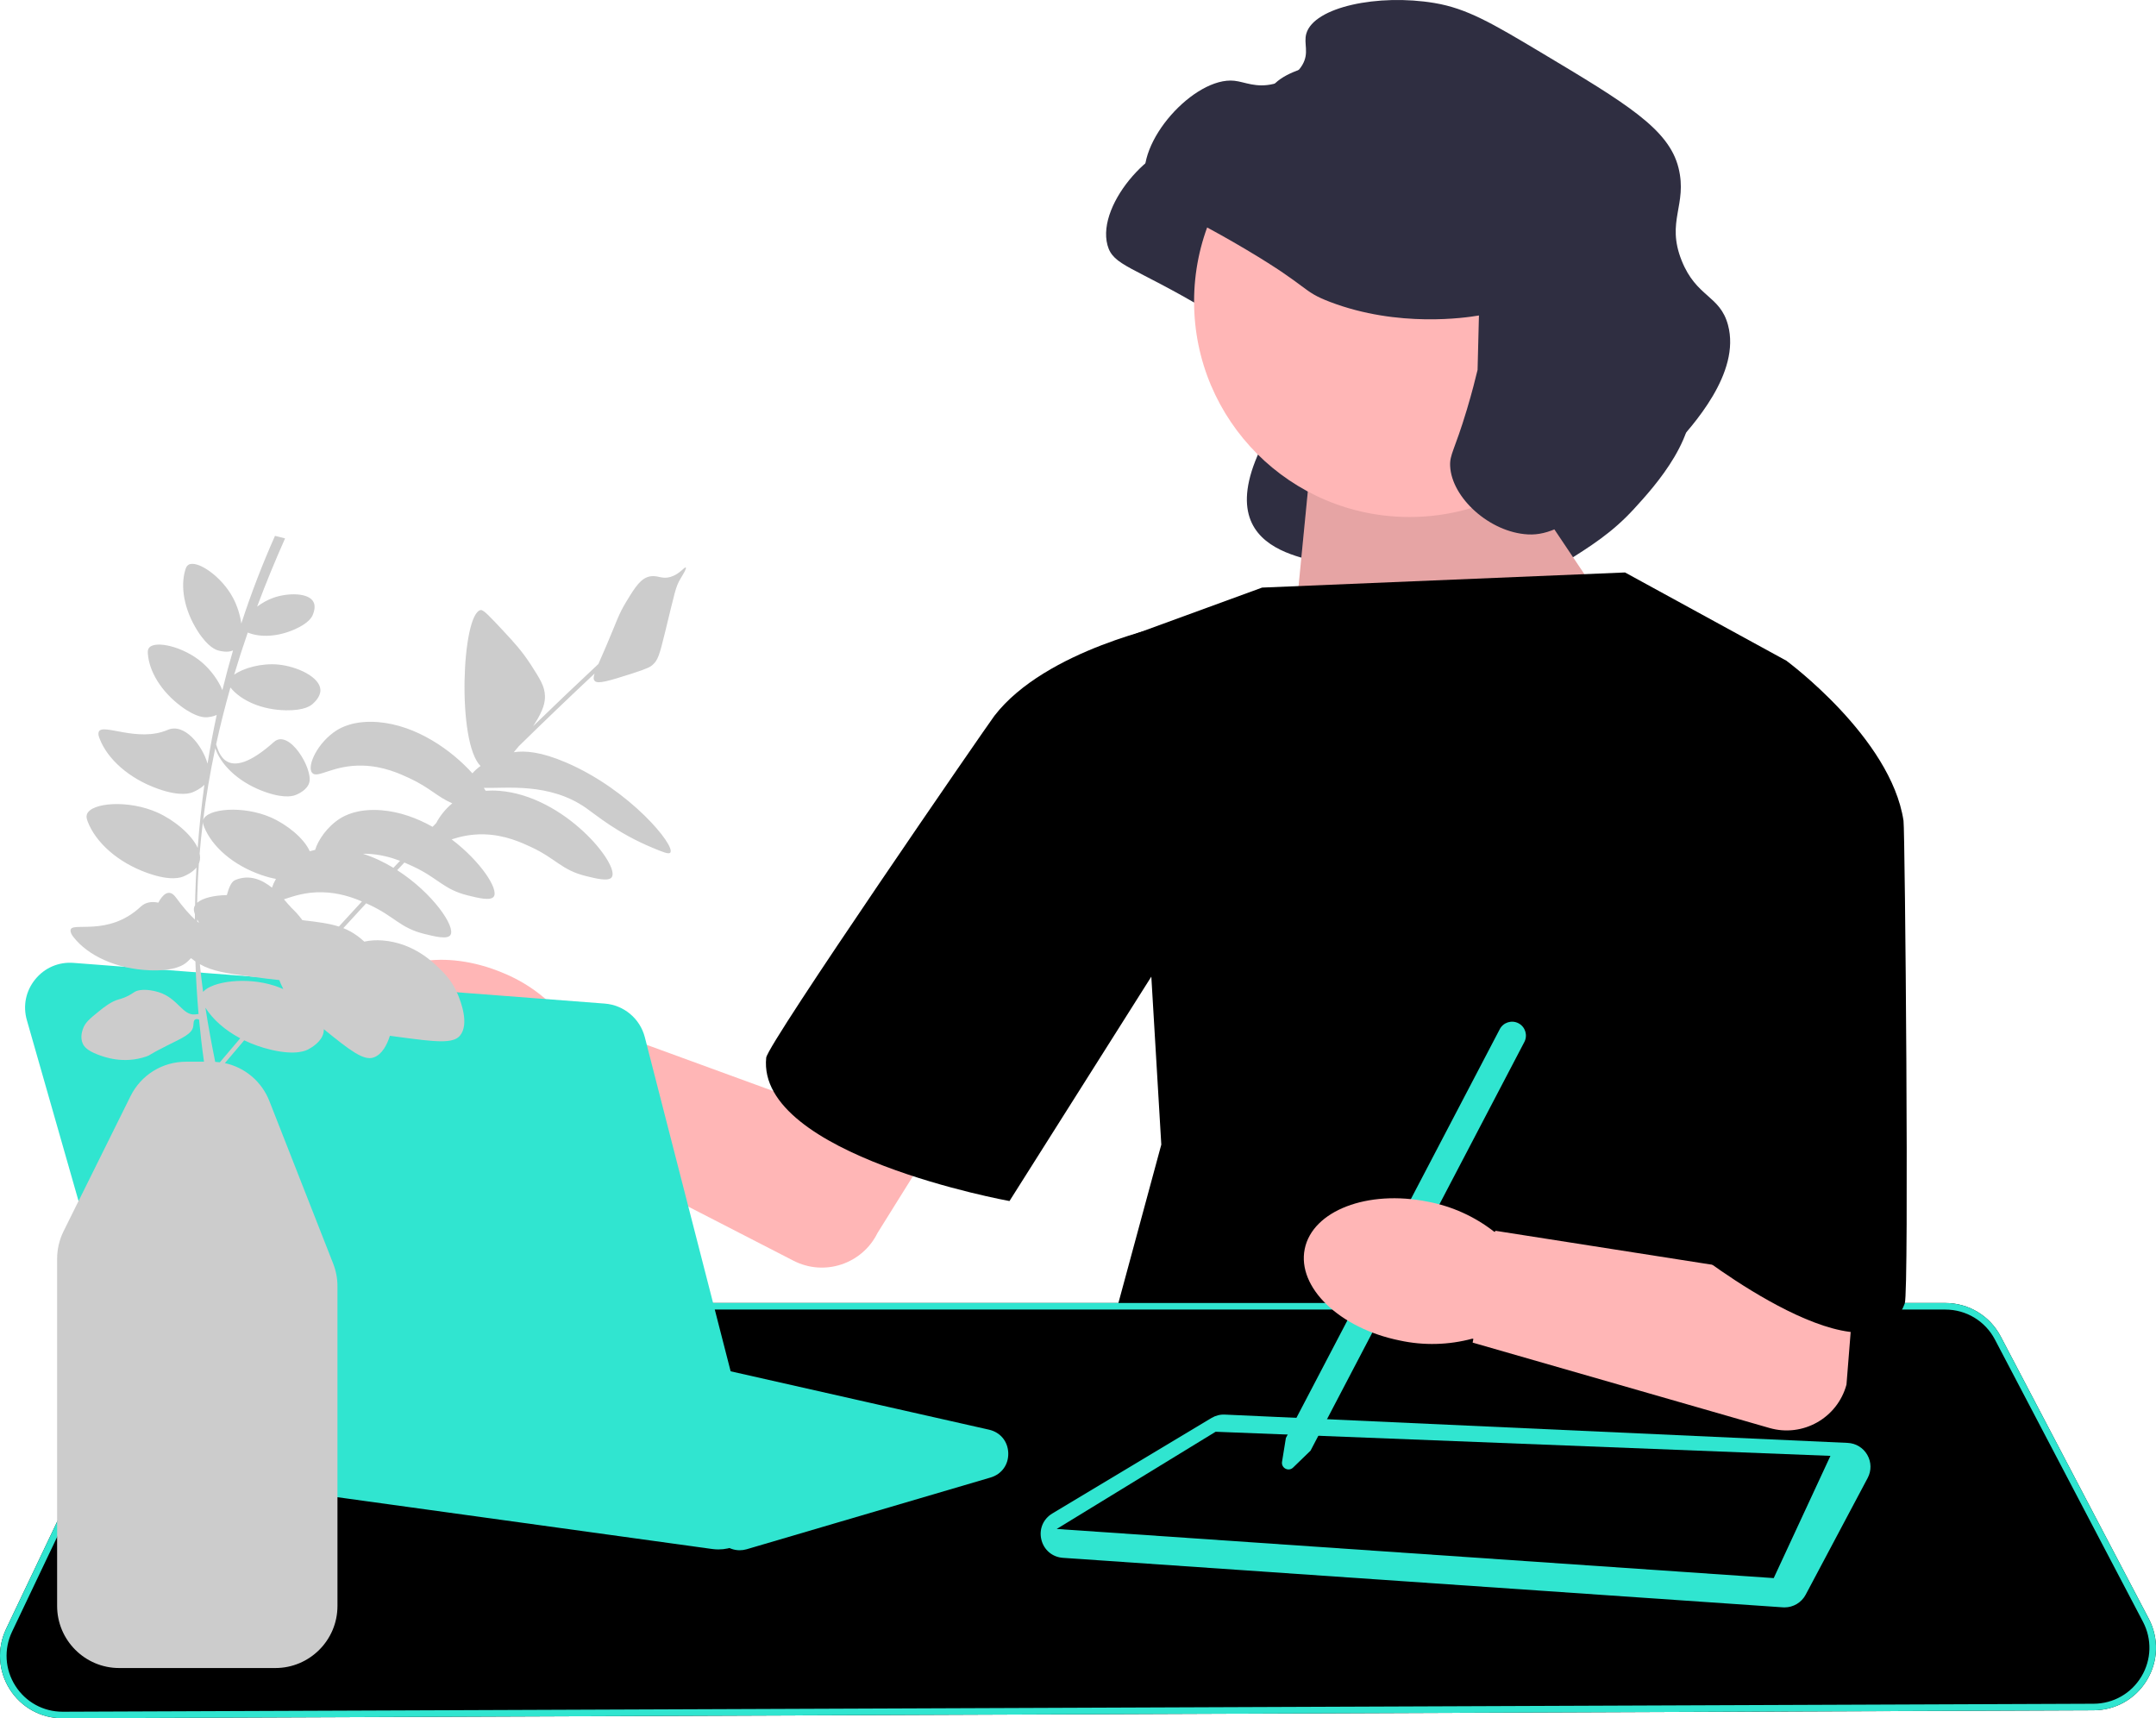
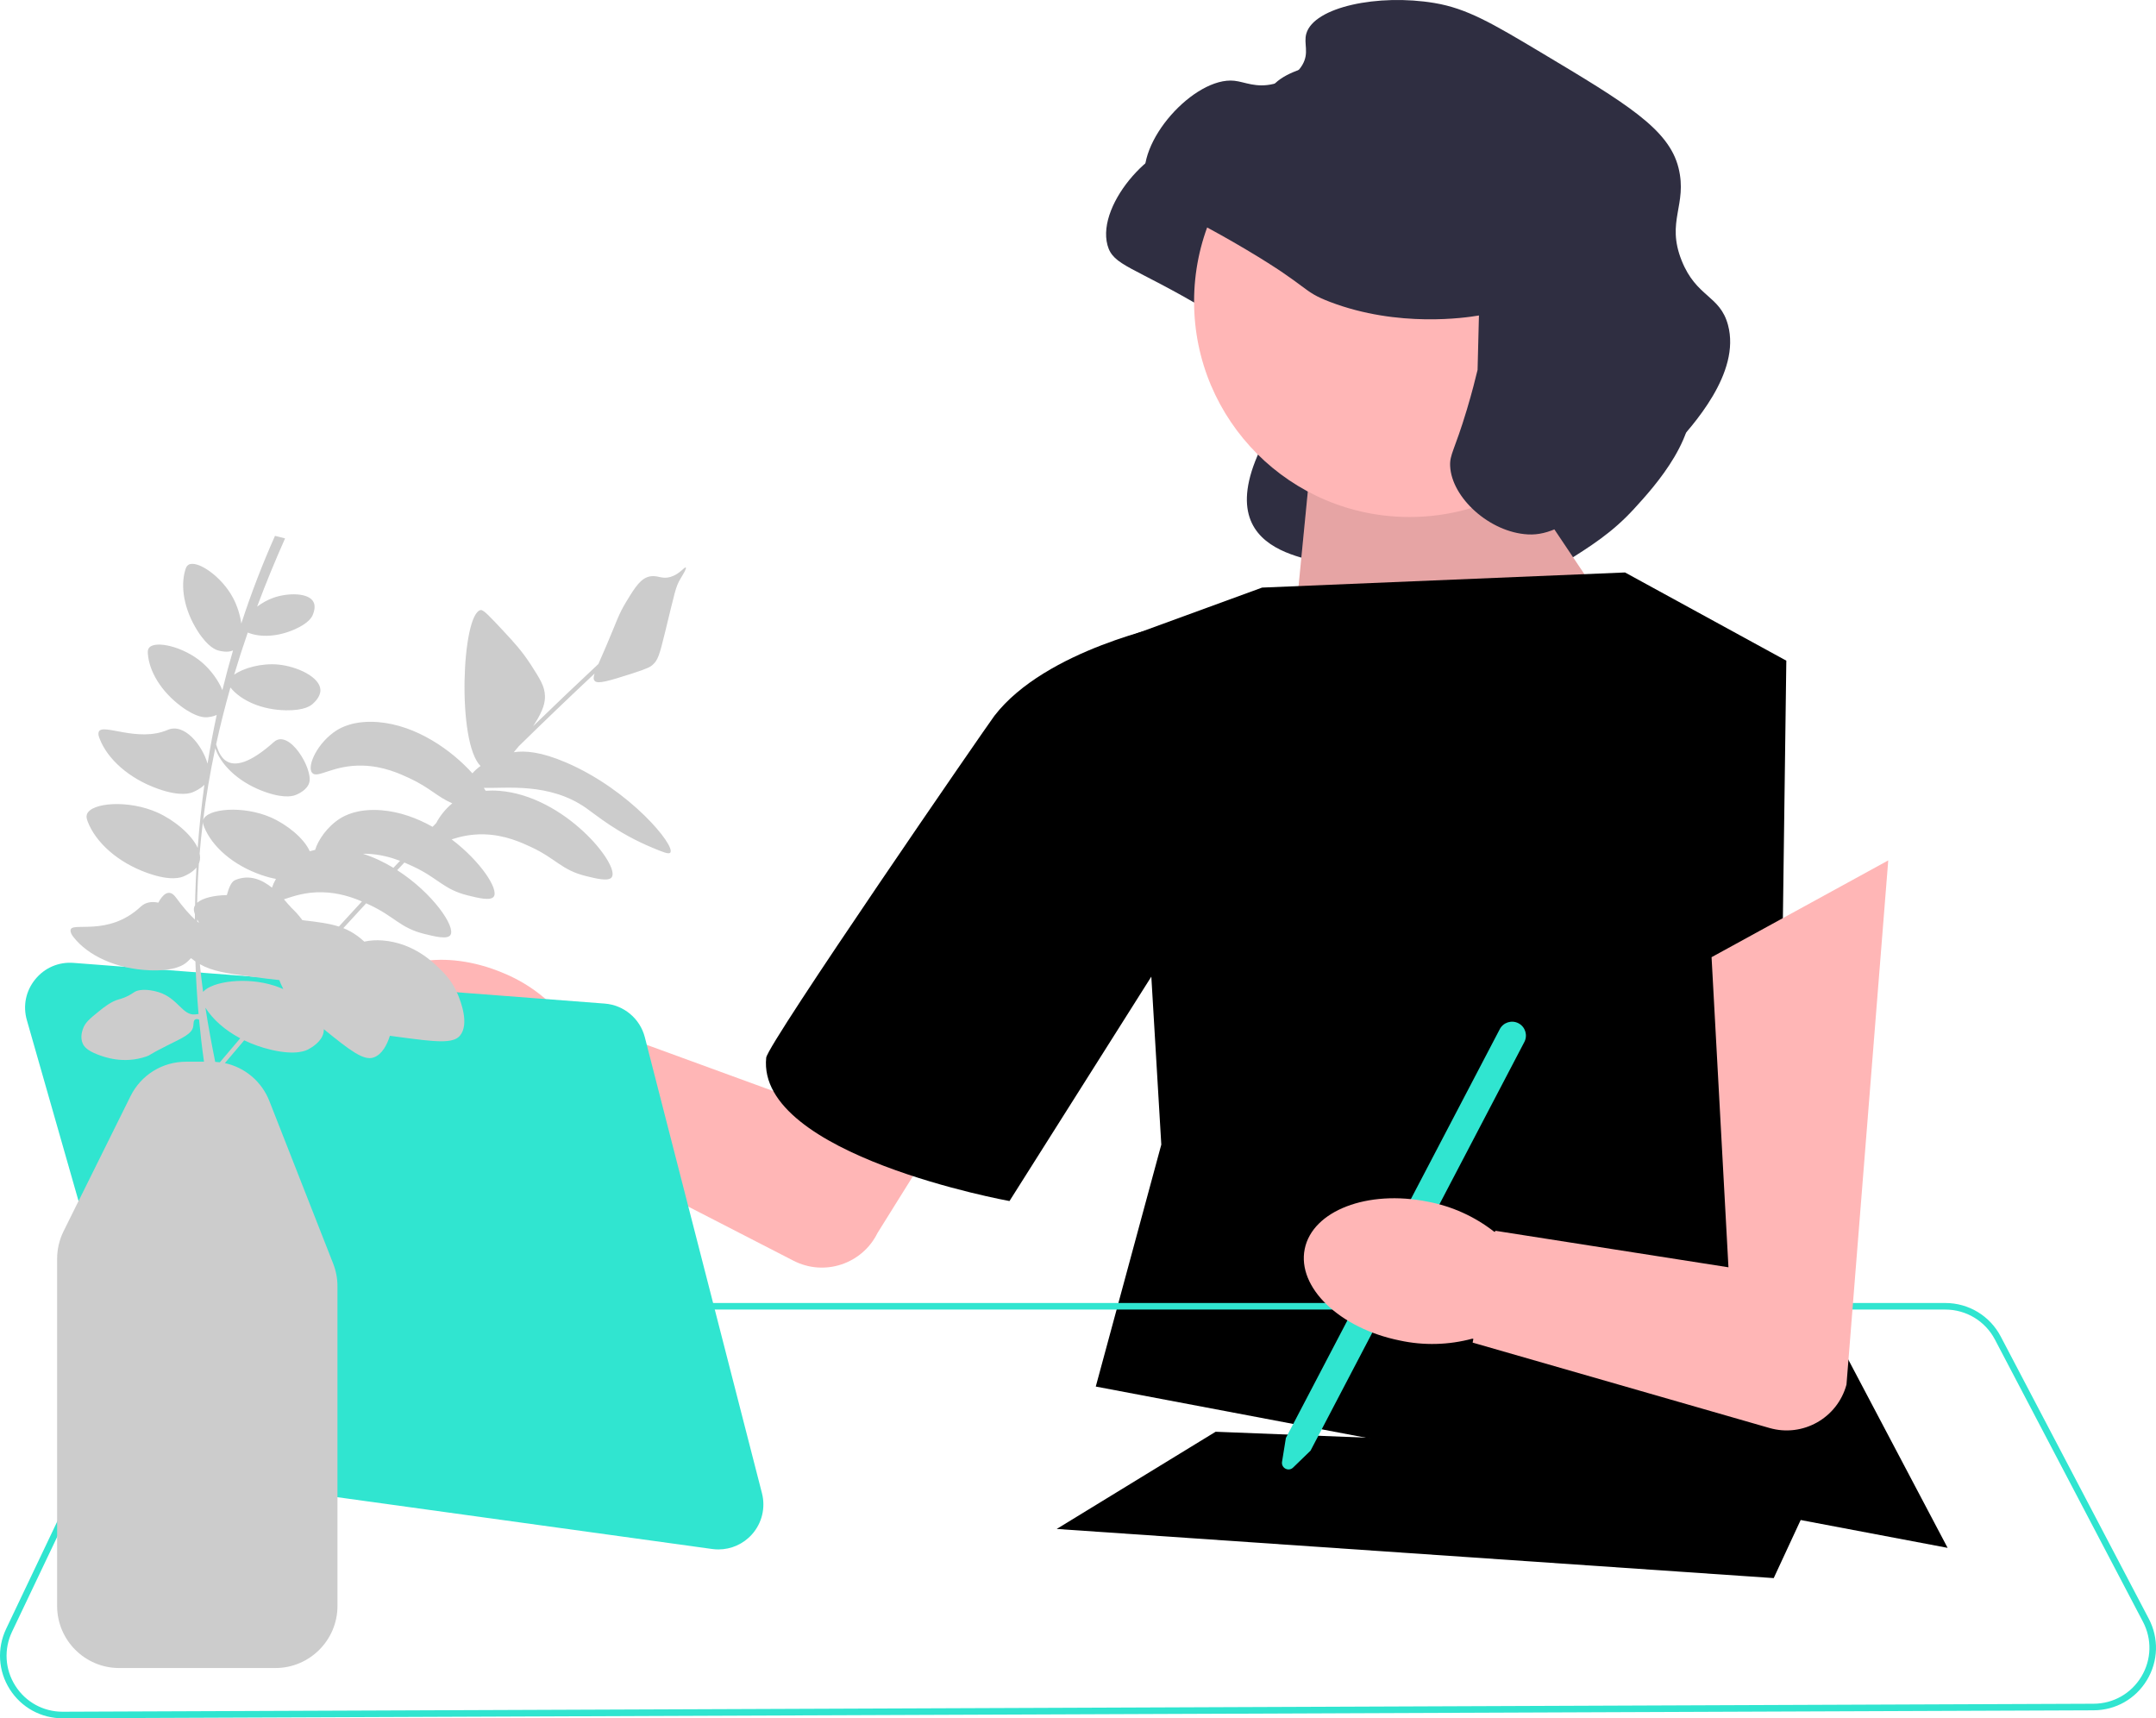
<svg xmlns="http://www.w3.org/2000/svg" width="855.47" height="681.755" viewBox="0 0 855.47 681.755">
  <path d="M571.597,149.332c-.125,.021-.313,.053-.54,.091-4.452,.737-31.366,4.889-58.501-5.447-11.495-4.379-7.574-5.47-33.176-20.694-30.015-17.848-37.719-17.724-39.954-26.046-4.463-16.619,19.369-42.743,35.143-41.023,4.153,.453,8.601,2.929,15.518,1.25,1.52-.369,8.173-1.984,11.417-7.491,2.893-4.913,.443-8.457,1.606-12.486,3.054-10.576,28.515-15.854,50.838-12.125,12.839,2.145,22.825,8.001,42.273,19.625,33.85,20.232,50.775,30.348,54.579,45.847,3.605,14.69-5.048,21.02,1.245,36.745,5.86,14.642,15.168,13.664,18.37,25.509,5.154,19.061-13.976,39.98-21.944,48.694-8.737,9.554-17.092,14.798-28.185,21.759-13.923,8.738-20.885,13.107-29.255,12.662-15.175-.806-60.267,1.937-60.855-10.62-.22-4.706-54.91-.853-27.98-51.52,3.303-6.215,68.009,.424,68.863-3.147" fill="#2f2e41" />
  <polygon points="597.787 181.755 644.299 251.133 510.787 278.133 519.291 191.274 597.787 181.755" fill="#ffb6b6" />
  <polygon points="597.787 181.755 644.299 251.133 510.787 278.133 519.291 191.274 597.787 181.755" opacity=".1" />
  <polygon points="500.787 233.133 644.787 227.133 708.787 262.133 705.787 487.133 772.787 614.133 434.787 550.133 460.787 454.133 448.787 252.133 500.787 233.133" fill="#000000" />
-   <path d="M3.878,670.236c-4.597-7.247-5.14-16.201-1.452-23.951l54.807-115.156c4.09-8.594,12.884-14.147,22.402-14.147H771.889c9.253,0,17.672,5.09,21.969,13.285l58.746,111.982c4.061,7.741,3.793,16.832-.715,24.321-4.508,7.488-12.417,11.979-21.157,12.014l-805.807,3.172h-.101c-8.542,0-16.368-4.301-20.946-11.52Z" fill="#000000" />
  <path d="M3.878,670.236c-4.597-7.247-5.14-16.201-1.452-23.951l54.807-115.156c4.09-8.594,12.884-14.147,22.402-14.147H771.889c9.253,0,17.672,5.09,21.969,13.285l58.746,111.982c4.061,7.741,3.793,16.832-.715,24.321-4.508,7.488-12.417,11.979-21.157,12.014l-805.807,3.172h-.101c-8.542,0-16.368-4.301-20.946-11.52Zm75.756-150.65c-8.519,0-16.389,4.971-20.05,12.662L4.777,647.404c-3.301,6.936-2.816,14.95,1.299,21.437,4.098,6.461,11.101,10.31,18.748,10.31h.09l805.807-3.172c7.823-.031,14.902-4.051,18.936-10.753,4.035-6.702,4.274-14.84,.64-21.767l-58.746-111.984c-3.847-7.333-11.382-11.889-19.664-11.889H79.635Z" fill="#30e5d0 " />
-   <path d="M707.438,637.732l-285.674-19.641c-4.218-.29-7.582-3.134-8.569-7.244-.988-4.11,.716-8.172,4.341-10.347l63.171-37.903c1.604-.963,3.444-1.431,5.309-1.341l247.106,11.232c3.267,.147,6.185,1.932,7.806,4.772,1.621,2.84,1.672,6.26,.138,9.147l-24.603,46.312c-1.651,3.108-4.889,5.034-8.374,5.034-.216,0-.433-.008-.65-.022Z" fill="#30e5d0 " />
  <polygon points="419.287 606.633 703.787 626.133 726.287 577.633 482.34 568.066 419.287 606.633" fill="#000000" />
  <circle cx="559.287" cy="119.633" r="85.492" fill="#ffb6b6" />
  <path d="M586.823,125.165c-.125,.021-.313,.053-.54,.091-4.452,.737-31.366,4.889-58.501-5.447-11.495-4.379-7.574-5.47-33.176-20.694-30.015-17.848-37.719-17.724-39.954-26.046-4.463-16.619,19.369-42.743,35.143-41.023,4.153,.453,8.601,2.929,15.518,1.25,1.52-.369,8.173-1.984,11.417-7.491,2.893-4.913,.443-8.457,1.606-12.486,3.054-10.576,28.515-15.854,50.838-12.125,12.839,2.145,22.825,8.001,42.273,19.625,33.85,20.232,50.775,30.348,54.579,45.847,3.605,14.69-5.048,21.02,1.245,36.745,5.86,14.642,15.168,13.664,18.37,25.509,5.154,19.061-13.976,39.98-21.944,48.694-8.737,9.554-17.092,14.798-28.185,21.759-13.923,8.738-20.885,13.107-29.255,12.662-15.175-.806-30.268-14.558-30.857-27.116-.22-4.706,1.743-6.118,6.602-22.296,2.024-6.74,3.428-12.305,4.282-15.875" fill="#2f2e41" />
  <path d="M645.42,583.21c5.5,.217,9.686,5.145,9.989,10.485,.315,5.542-3.538,10.647-8.167,13.285-5.423,3.091-12.192,3.587-18.298,3.055-5.492-.479-11.468-2.187-15.003-6.722-2.974-3.816-4.068-9.582-1.539-13.913,2.508-4.295,7.841-5.481,12.302-3.757,4.721,1.824,7.689,6.118,7.719,11.191,.033,5.624-3.215,10.821-7.773,13.931-4.916,3.354-11.104,4.433-16.956,4.419-6.376-.015-12.724-1.353-18.59-3.838-5.496-2.328-10.986-5.685-14.916-10.247-3.684-4.277-5.889-10.211-3.844-15.758,1.677-4.549,5.914-7.338,10.767-6.953,4.443,.353,8.936,2.931,10.908,7.036,2.225,4.632,1.226,10.188-1.606,14.329-3.269,4.781-8.437,7.468-14.175,7.856-6.107,.413-12.156-1.757-17.18-5.112-4.652-3.106-8.741-7.083-13.735-9.668-2.404-1.244-5.019-2.034-7.741-2.031-3.465,.004-6.797,1.142-10.167,1.803-2.856,.56-5.8,.886-8.619-.027-2.412-.781-4.669-2.213-6.189-4.266-1.437-1.942-1.942-4.375-1.128-6.681,.638-1.808,3.538-1.03,2.893,.798-1.489,4.216,3.618,7.314,7.193,7.701,2.712,.293,5.51-.49,8.127-1.102,2.727-.638,5.515-1.29,8.335-1.221,9.989,.246,16.593,8.785,24.647,13.417,8.468,4.871,20.868,5.21,26.053-4.468,1.883-3.515,2.272-8.188-.315-11.472-2.155-2.736-5.984-4.373-9.455-3.843-4.358,.666-6.529,4.817-6.371,8.944,.194,5.05,3.714,9.154,7.468,12.179,8.357,6.733,19.439,10.163,30.127,9.561,5.015-.282,10.345-1.588,14.24-4.927,3.366-2.885,5.664-7.576,4.855-12.07-.7-3.889-3.962-6.839-7.903-7.231-4.032-.4-7.182,2.462-7.362,6.489-.202,4.53,2.489,8.311,6.389,10.374,4.418,2.337,9.772,2.627,14.667,2.372,5.198-.27,10.615-1.64,14.252-5.598,3.103-3.376,4.279-8.386,1.42-12.292-1.262-1.724-3.16-2.939-5.321-3.024-1.924-.076-1.934-3.076,0-3h0Z" fill="#000000" />
  <path d="M508.692,579.997l1.529-9.458,84.874-162.219c1.406-2.687,4.736-3.729,7.423-2.324,2.687,1.406,3.729,4.736,2.324,7.423l-84.836,162.147-6.936,6.72c-.82,.791-2.004,.961-3.014,.432-1.01-.528-1.545-1.597-1.364-2.723Z" fill="#30e5d0 " />
  <path d="M566.545,476.79c9.576,1.803,18.58,5.872,26.26,11.869l.432,.093,.087-.43,92.502,14.489-6.701-123.036,70.105-38.397-16.57,207.973c-3.589,13.282-17.373,21.039-30.588,17.214l-117.751-33.87,.294-1.449-.412-.111c-9.411,2.538-19.292,2.785-28.818,.72-23.897-4.836-40.772-21.086-37.692-36.294,3.08-15.208,24.947-23.612,48.851-18.771Z" fill="#ffb6b6" />
-   <path d="M629.787,284.133l79-22s41.5,30.5,46.5,63.5c.595,3.925,2.244,186.746,.5,191.5-12.922,35.219-84-21-84-21l-42-212Z" fill="#000000" />
-   <path d="M287.122,612.722l-8.19-7.02h-0c-1.219-1.046-2.702-1.738-4.287-2.003l-182.483-30.414c-4.165-.694-7.242-3.702-8.03-7.851-.788-4.148,.972-8.075,4.593-10.248l65.102-39.061c2.176-1.306,4.736-1.717,7.213-1.157l231.374,52.273c4.498,1.016,7.5,4.65,7.647,9.26s-2.616,8.429-7.041,9.73l-96.741,28.453c-.918,.271-1.854,.402-2.782,.402-2.309,0-4.569-.817-6.375-2.366Z" fill="#30e5d0 " />
  <path d="M199.243,385.882c9.045,3.622,17.092,9.358,23.466,16.728l.406,.175,.169-.405,87.947,32.122,93.903-152.042,51.912,32.173-108.878,174.595c-6.092,12.336-21.117,17.278-33.342,10.966l-108.966-56.025,.569-1.365-.382-.188c-9.724,.668-19.466-1.003-28.412-4.872-22.508-9.371-35.918-28.581-29.952-42.904,5.966-14.324,29.046-18.335,51.561-8.958Z" fill="#ffb6b6" />
  <path d="M505.866,309.909l-41.534-62.11s-49.425,9.783-69.784,36.23c-2.545,3.306-89.963,130.089-90.527,135.622-3.942,38.731,96.529,56.878,96.529,56.878l105.316-166.621Z" fill="#000000" />
  <path d="M282.602,614.588l-209.182-28.912c-7.001-.967-12.779-5.983-14.722-12.779L10.656,404.744c-1.628-5.699-.413-11.601,3.334-16.192s9.283-6.965,15.195-6.514l210.75,16.146c7.625,.584,14.025,5.953,15.928,13.359l46.474,180.918c1.483,5.773,0,11.876-3.968,16.324-3.417,3.831-8.261,5.971-13.312,5.971-.814,0-1.635-.056-2.456-.169Z" fill="#30e5d0 " />
  <path d="M235.976,270.166c1.223,1.345,5.66-.025,14.484-2.821,6.708-2.125,7.741-2.898,8.379-3.452,2.243-1.949,2.831-3.998,5.053-13.052,3.988-16.25,4.111-17.864,6.159-21.312,.705-1.188,2.486-4.02,2.052-4.371-.446-.361-2.374,2.59-5.937,3.705-3.472,1.087-5.035-.654-8-.211-3.832,.573-6.111,4.213-9.685,10.105-3.165,5.218-3.563,7.317-8,17.684-1.257,2.937-2.269,5.21-3.046,7.006-8.712,8.131-17.352,16.369-25.914,24.679,.165-.252,.32-.49,.455-.697,3.792-5.823,4.308-8.945,4.253-11.284-.089-3.79-1.899-6.676-5.515-12.295-3.544-5.506-6.901-9.139-10.947-13.474-5.303-5.682-7.954-8.524-9.01-8.337-7.542,1.335-9.559,52.687-.07,61.871-1.332,.952-2.435,1.948-3.232,2.929-8.123-9.019-22.038-19.095-37.452-20.335-9.503-.765-14.748,2.217-16.379,3.242-7.538,4.734-12.02,14.21-9.769,16.884,2.099,2.493,8.161-3.175,20.042-2.863,8.29,.218,14.766,3.225,18.61,5.011,8.065,3.746,11.014,7.428,16.96,9.951-2.787,2.297-4.996,5.164-6.383,7.837-.48,.495-.959,.993-1.439,1.489-6.135-3.457-13.044-5.994-20.286-6.577-9.503-.765-14.748,2.217-16.379,3.242-5.08,3.191-8.761,8.53-9.94,12.494-.77,.155-1.483,.331-2.135,.522-2.303-5.204-9.156-10.693-15.529-13.459-10.969-4.761-25.218-3.499-26.742,1.029-.049,.144-.061,.286-.082,.429,1.202-9.702,2.835-19.335,4.875-28.899,.069,.273,.156,.549,.272,.84,2.708,6.801,10.025,13.329,19.998,16.715,7.828,2.658,11.107,1.28,11.939,.895,.796-.368,4.232-1.843,5.074-4.776,1.561-5.438-7.999-21.509-14.029-16.118-19.374,17.319-22.033,3.295-22.923,.935,1.647-7.561,3.543-15.079,5.67-22.553,.037,.046,.068,.091,.106,.137,4.233,5.134,12.379,8.75,21.952,8.91,7.513,.125,9.968-1.978,10.582-2.542,.586-.539,3.151-2.771,3.064-5.543-.16-5.14-9.303-9.326-16.619-10.052-6.742-.669-14.001,1.395-17.602,4.009,1.674-5.598,3.475-11.171,5.396-16.72,4.92,2.01,11.89,1.739,18.736-1.321,5.646-2.524,6.744-4.947,7.005-5.582,.249-.606,1.384-3.164,.354-5.201-1.91-3.777-10.186-3.713-15.895-1.706-2.351,.827-4.585,2.099-6.5,3.537,3.405-9.095,7.116-18.126,11.107-27.09l-4-1c-5.099,11.451-9.544,23.051-13.364,34.779-.475-3.44-1.666-7.104-3.233-10.081-4.609-8.754-14.453-15.321-17.782-13.19-.666,.426-.946,1.12-1.2,1.947-2.041,6.65-.504,15.841,4.871,24.284,4.218,6.627,7.467,7.558,8.313,7.768,.715,.178,3.473,.939,5.74-.042-1.525,5.225-2.935,10.473-4.22,15.744-1.547-3.841-4.596-7.934-7.82-10.764-7.435-6.526-18.978-9.137-21.324-5.957-.469,.636-.483,1.385-.424,2.247,.473,6.94,5.196,14.973,13.235,20.935,6.31,4.68,9.676,4.386,10.542,4.28,.51-.062,2.049-.216,3.533-.887-1.378,6.405-2.582,12.84-3.623,19.303-2.082-7.23-9.155-16.249-15.829-13.38-11.844,5.092-25.768-2.73-27.3,.691-.399,.89-.069,1.808,.313,2.803,3.069,8.012,11.544,15.776,23.181,19.898,9.133,3.236,12.997,1.672,13.979,1.233,.651-.291,2.799-1.188,4.398-2.853-1.15,8.304-2.032,16.651-2.653,25.034-2.469-5.392-9.425-11.073-15.937-14.001-11.422-5.138-26.362-4.012-28.021,.709-.332,.944-.07,1.855,.321,2.877,3.15,8.224,11.848,16.192,23.793,20.424,9.375,3.321,13.34,1.716,14.348,1.266,.736-.329,3.337-1.415,4.996-3.479-.212,3.875-.376,7.757-.48,11.647-.03,1.108-.047,2.216-.068,3.323-.135,.218-.252,.44-.33,.673-.32,.95-.102,1.864,.273,2.863-.008,.704-.013,1.407-.017,2.11-2.09-1.894-4.583-4.743-7.581-8.802-2.706-3.662-5.275-.975-6.925,2.143-2.587-.576-5.055-.22-6.996,1.594-13.016,12.159-27.614,5.708-27.821,9.333-.06,1.046,.501,1.878,1.207,2.78,5.683,7.26,16.84,12.556,30.094,13.114,10.403,.438,13.877-2.389,14.747-3.149,.306-.267,.991-.844,1.733-1.655,.596,.476,1.176,.907,1.757,1.301,.229,6.96,.638,13.912,1.245,20.852-.493,.044-.965,.125-1.317,.161-5.039,.513-6.737-6.285-14.348-8.768-2.528-.825-7.398-1.725-9.964,0-.37,.248-1.631,1.183-3.587,1.993-1.156,.479-2.04,.701-2.391,.797-3.123,.854-6.016,3.198-7.971,4.783-3.676,2.979-5.514,4.468-6.377,7.174-.271,.852-1.035,3.247,0,5.58,.489,1.102,1.625,2.742,5.979,4.384,2.588,.976,10.135,3.823,19.131,.797,2.049-.689,.485-.442,8.37-4.384,6.204-3.101,9.832-4.584,10.363-7.573,.187-1.051-.001-2.332,.797-2.79,.444-.254,.98-.131,1.516,.062,.522,5.579,1.174,11.149,1.964,16.707h-7.099c-9.426,0-17.882,5.246-22.067,13.691l-26.552,53.568c-1.676,3.381-2.562,7.163-2.562,10.938v137.743c0,13.581,11.049,24.63,24.63,24.63h61.977c13.581,0,24.63-11.049,24.63-24.63v-126.835c0-3.092-.573-6.119-1.703-8.998l-25.306-64.476c-3.069-7.819-9.717-13.351-17.663-15.063,2.549-3.022,5.102-6.04,7.674-9.05,3.239,1.563,6.803,2.846,10.634,3.747,10.136,2.383,14.079,.258,15.076-.325,.953-.557,5.082-2.823,5.782-6.602,.075-.405,.104-.815,.099-1.227,10.382,8.44,15.798,12.6,19.755,11.213,3.402-1.192,5.344-5.1,6.456-8.607,1.161,.161,2.393,.326,3.706,.502,14.219,1.899,21.385,2.779,24.126-.589,3.793-4.661,.193-13.649-.8-16.126-2.157-5.384-5.475-8.66-7.536-10.653-2.677-2.588-10.305-9.964-22.315-10.948-2.611-.214-4.956-.05-7.346,.45-.833-.762-1.711-1.508-2.679-2.216-1.844-1.351-3.664-2.351-5.624-3.132,3.006-3.293,6.02-6.576,9.048-9.846,.479,.218,.935,.429,1.353,.623,9.921,4.608,12.101,9.12,21.641,11.495,4.329,1.078,9.229,2.298,10.442,.463,2.155-3.258-6.993-16.666-21.129-25.738,.953-1.009,1.909-2.015,2.864-3.022,1.293,.542,2.432,1.071,3.402,1.521,9.921,4.608,12.101,9.12,21.642,11.495,4.328,1.078,9.229,2.298,10.442,.463,1.923-2.907-5.153-13.898-16.741-22.677,3.183-1.011,7.404-2.131,12.869-1.987,8.29,.218,14.766,3.225,18.61,5.011,9.921,4.608,12.101,9.12,21.641,11.495,4.328,1.078,9.229,2.298,10.442,.463,3.204-4.844-18.557-32.137-44.588-34.232-2.021-.163-3.837-.149-5.479-.028-.227-.376-.473-.762-.733-1.154,8.807,.283,26.008-2.235,40.648,8.044,4.221,2.964,12.422,9.936,26.146,15.664,4.386,1.831,6.592,2.731,7.2,1.979,2.175-2.691-15.907-24.838-41.346-35.748-10.086-4.326-16.318-4.735-20.75-4.08,.683-.779,1.349-1.583,1.99-2.39,9.906-9.715,19.936-19.329,30.057-28.813-.49,1.515-.474,2.321,.061,2.909Zm-127.117,120.915c-11.188-3.622-24.736-1.676-28.269,2.445-.498-3.652-.931-7.31-1.288-10.975,5.097,2.847,10.416,3.609,20.505,4.956,4.297,.574,7.94,1.051,11.021,1.35,.414,1.122,.855,2.131,1.367,3.097,.059,.112,.123,.219,.184,.329l-.089,.102c-1.149-.498-2.3-.938-3.431-1.304Zm-29.726-49.069c.319-1.059,.326-2.186,.082-3.348,.348-4.211,.783-8.408,1.297-12.593-.013,.641,.19,1.282,.467,1.977,3.11,7.812,11.515,15.31,22.971,19.199,2.137,.726,3.97,1.183,5.549,1.463-.695,1.211-1.227,2.39-1.58,3.482-3.906-3.138-8.933-5.419-14.637-2.999-1.552,.659-2.474,3.068-3.274,5.95-5.27,.091-9.673,1.19-11.77,3.05,.011-.776,.007-1.55,.028-2.327,.118-4.429,.336-8.843,.644-13.244,.084-.197,.16-.4,.223-.609Zm-.88,22.78c.227,.465,.476,.928,.734,1.389-.234-.173-.474-.358-.721-.559-.007-.276-.008-.553-.013-.83Zm8.997,56.685c-.614-.081-1.233-.139-1.858-.174-1.442-7.161-2.774-14.317-3.889-21.487,2.932,4.653,7.717,8.912,13.812,12.142-2.705,3.165-5.387,6.341-8.065,9.519Zm47.222-53.859c-3.815-1.225-8.293-1.812-14.489-2.531-1.57-2.183-3.189-3.79-4.386-4.947-.648-.627-1.643-1.87-2.932-3.324,3.34-1.072,8.325-2.982,15.369-2.797,6.402,.168,11.715,1.999,15.576,3.647-3.059,3.305-6.102,6.624-9.138,9.953Zm21.624-23.305c-3.749-2.266-7.815-4.206-12.096-5.569,.416-.004,.823-.016,1.255-.005,5.308,.14,9.867,1.423,13.473,2.797-.877,.925-1.756,1.849-2.632,2.777Z" fill="#ccc" />
</svg>